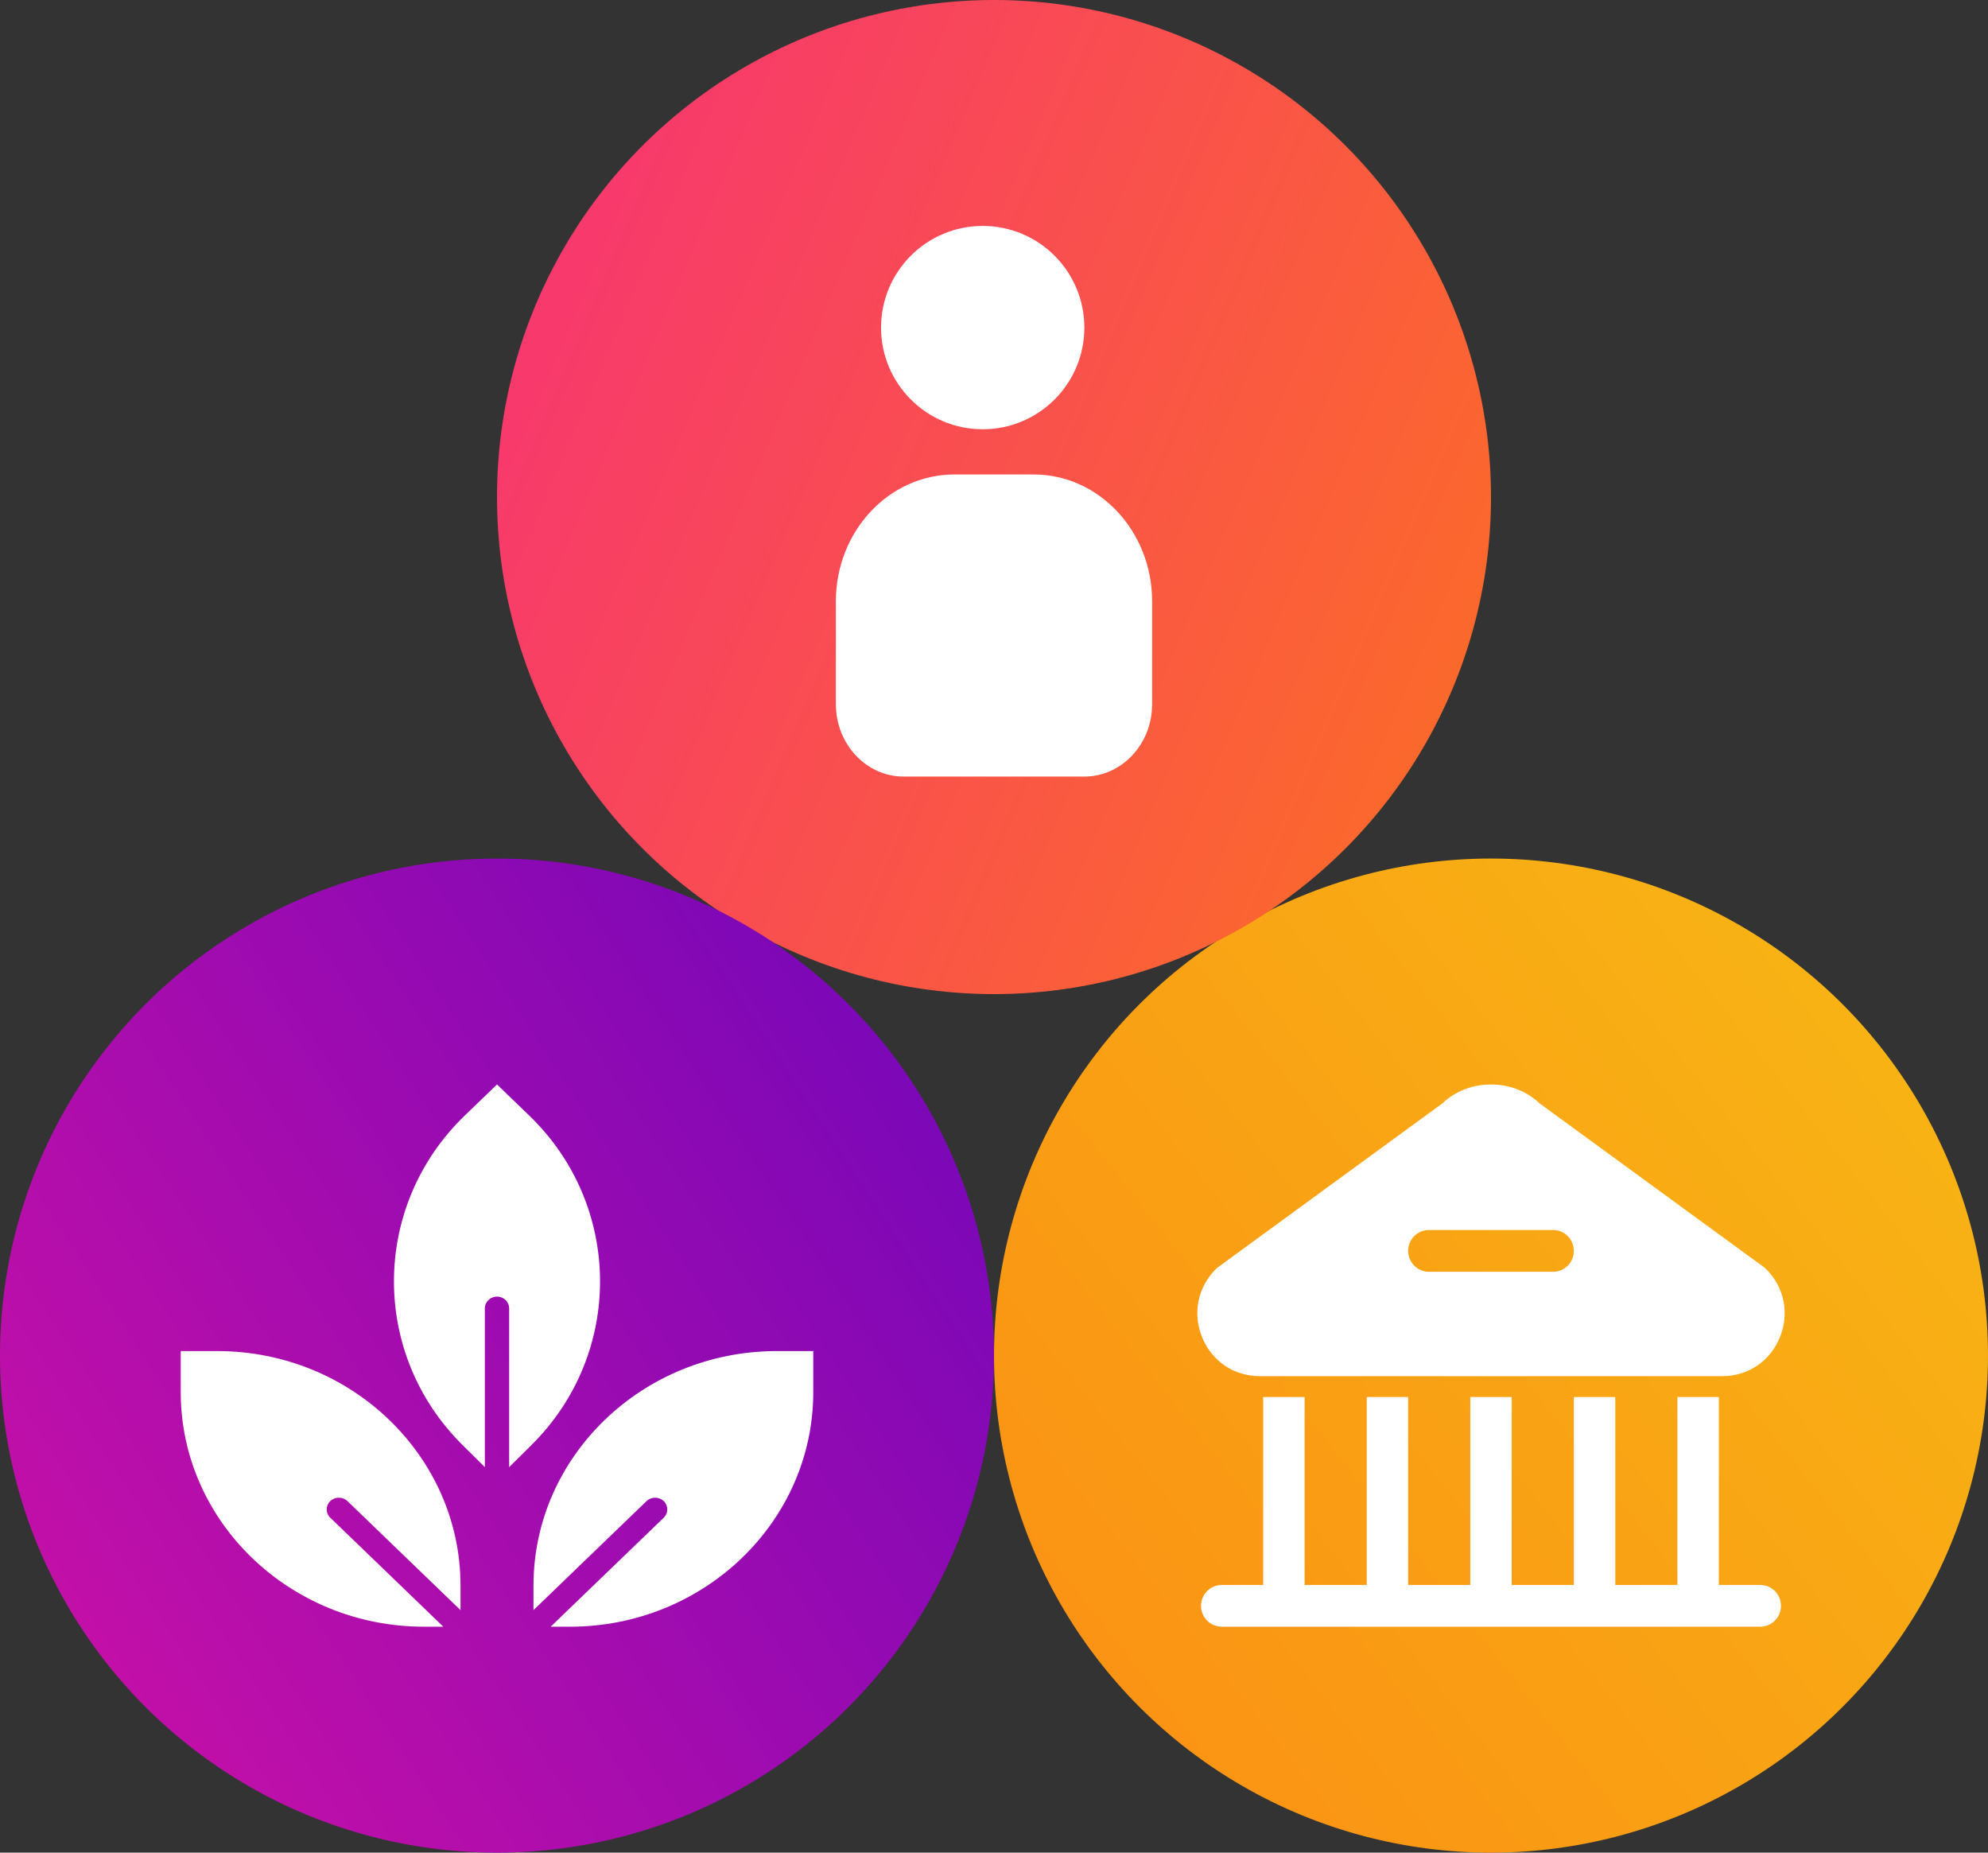
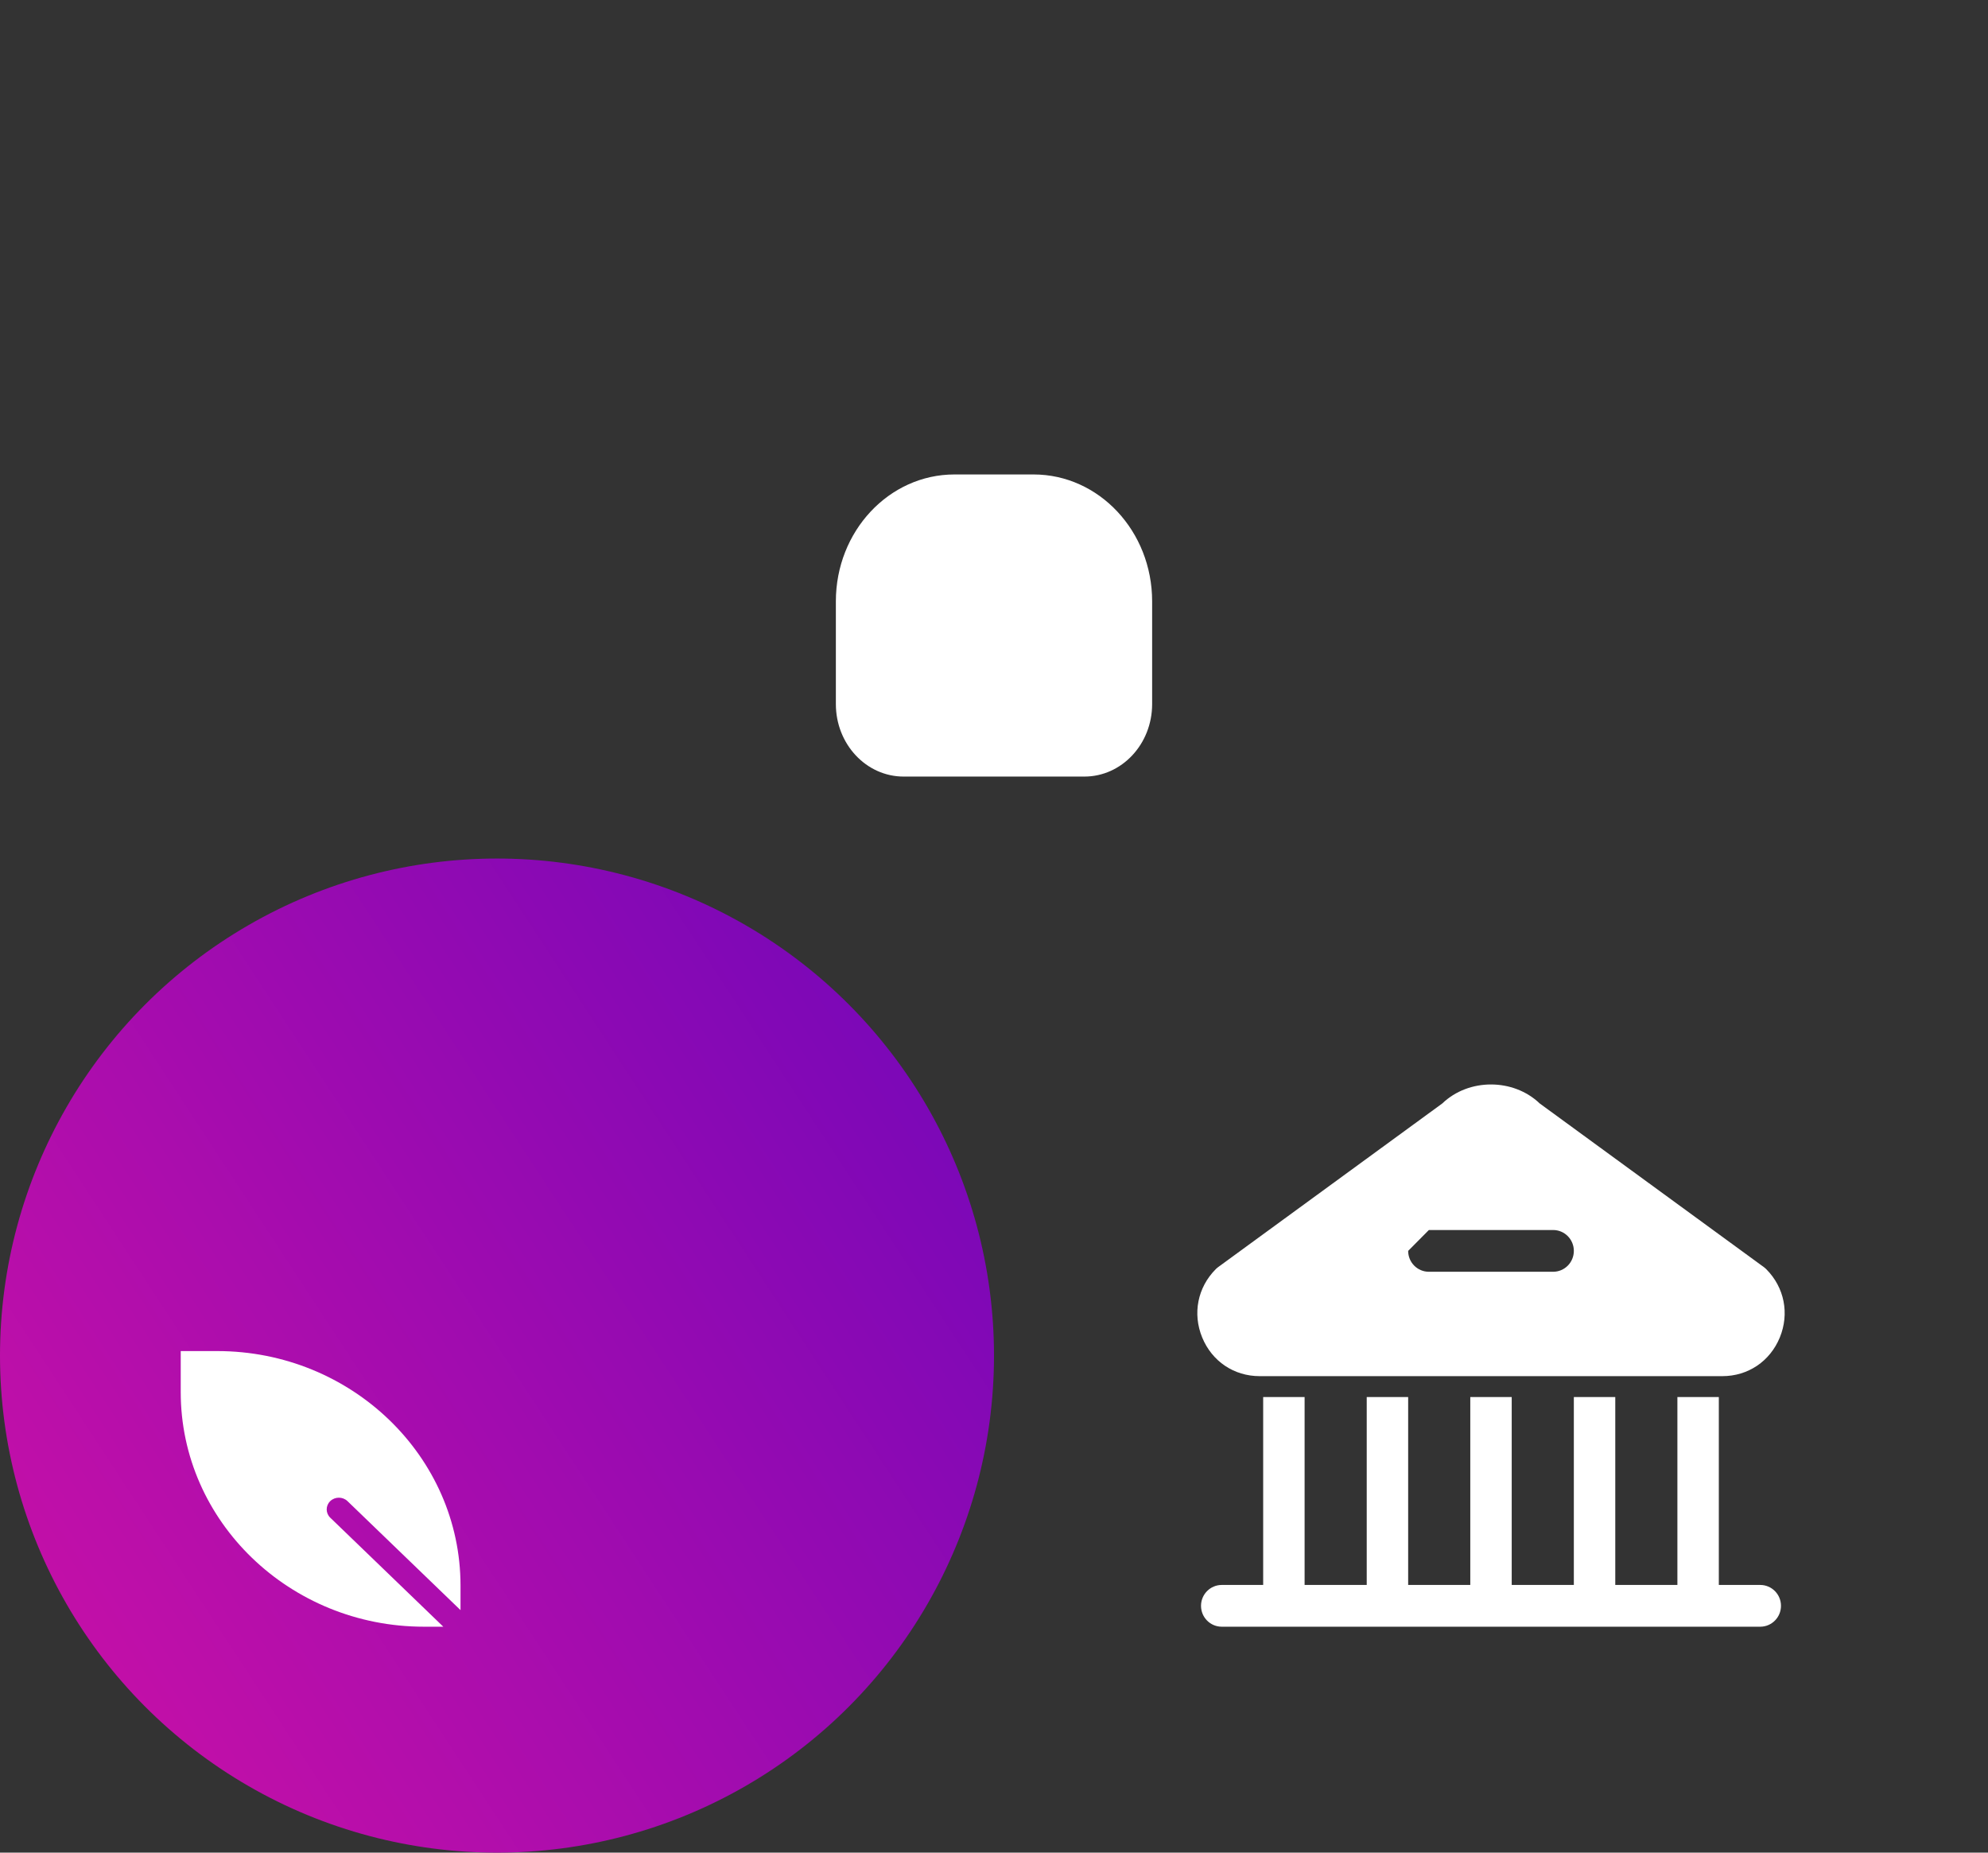
<svg xmlns="http://www.w3.org/2000/svg" width="88px" height="82px" viewBox="0 0 88 82">
  <rect x="0" y="0" width="88" height="82" fill="#333333" stroke="none" />
  <title>security-esg</title>
  <defs>
    <linearGradient x1="-47.496%" y1="134.517%" x2="194.664%" y2="-56.161%" id="linearGradient-1">
      <stop stop-color="#FD7B13" offset="0%" />
      <stop stop-color="#F4DB15" offset="100%" />
    </linearGradient>
    <linearGradient x1="131.396%" y1="82.605%" x2="-62.372%" y2="0%" id="linearGradient-2">
      <stop stop-color="#FD7B13" offset="0%" />
      <stop stop-color="#F4159D" offset="100%" />
    </linearGradient>
    <linearGradient x1="163.605%" y1="-48.297%" x2="-62.976%" y2="100%" id="linearGradient-3">
      <stop stop-color="#3700C6" offset="0.03%" />
      <stop stop-color="#F4159D" offset="100%" />
    </linearGradient>
  </defs>
  <g id="Page-1" stroke="none" stroke-width="1" fill="none" fill-rule="evenodd">
    <g id="Querix-Landing-Security" transform="translate(-1231, -687)">
      <g id="security-esg" transform="translate(1231, 687)">
        <g id="Group-8" transform="translate(44, 38)">
-           <circle id="Oval-Copy" fill="url(#linearGradient-1)" cx="22" cy="22" r="22" />
          <g id="goverment" transform="translate(9, 10)" fill="#FFFFFF" fill-rule="nonzero">
-             <path d="M25.836,23.076 C25.836,23.586 25.425,24 24.919,24 L1.081,24 C0.575,24 0.164,23.586 0.164,23.076 C0.164,22.566 0.575,22.152 1.081,22.152 L2.915,22.152 L2.915,13.835 L4.749,13.835 L4.749,22.152 L7.499,22.152 L7.499,13.835 L9.333,13.835 L9.333,22.152 L12.083,22.152 L12.083,13.835 L13.917,13.835 L13.917,22.152 L16.667,22.152 L16.667,13.835 L18.501,13.835 L18.501,22.152 L21.251,22.152 L21.251,13.835 L23.085,13.835 L23.085,22.152 L24.919,22.152 C25.425,22.152 25.836,22.566 25.836,23.076 Z M0.216,11.199 C-0.217,10.143 0.011,8.986 0.813,8.178 C0.847,8.143 0.884,8.112 0.923,8.083 L10.844,0.84 C12.015,-0.283 13.991,-0.277 15.156,0.84 L25.077,8.083 C25.116,8.112 25.153,8.143 25.187,8.178 C25.989,8.986 26.217,10.143 25.784,11.199 C25.35,12.255 24.376,12.91 23.242,12.91 L2.758,12.91 C1.624,12.91 0.65,12.255 0.216,11.199 Z M9.333,7.366 C9.333,7.876 9.743,8.29 10.25,8.29 L15.75,8.29 C16.257,8.29 16.667,7.876 16.667,7.366 C16.667,6.855 16.257,6.442 15.75,6.442 L10.25,6.442 C9.743,6.442 9.333,6.855 9.333,7.366 L9.333,7.366 Z" id="Shape" />
+             <path d="M25.836,23.076 C25.836,23.586 25.425,24 24.919,24 L1.081,24 C0.575,24 0.164,23.586 0.164,23.076 C0.164,22.566 0.575,22.152 1.081,22.152 L2.915,22.152 L2.915,13.835 L4.749,13.835 L4.749,22.152 L7.499,22.152 L7.499,13.835 L9.333,13.835 L9.333,22.152 L12.083,22.152 L12.083,13.835 L13.917,13.835 L13.917,22.152 L16.667,22.152 L16.667,13.835 L18.501,13.835 L18.501,22.152 L21.251,22.152 L21.251,13.835 L23.085,13.835 L23.085,22.152 L24.919,22.152 C25.425,22.152 25.836,22.566 25.836,23.076 Z M0.216,11.199 C-0.217,10.143 0.011,8.986 0.813,8.178 C0.847,8.143 0.884,8.112 0.923,8.083 L10.844,0.84 C12.015,-0.283 13.991,-0.277 15.156,0.84 L25.077,8.083 C25.116,8.112 25.153,8.143 25.187,8.178 C25.989,8.986 26.217,10.143 25.784,11.199 C25.35,12.255 24.376,12.91 23.242,12.91 L2.758,12.91 C1.624,12.91 0.65,12.255 0.216,11.199 Z M9.333,7.366 C9.333,7.876 9.743,8.29 10.25,8.29 L15.75,8.29 C16.257,8.29 16.667,7.876 16.667,7.366 C16.667,6.855 16.257,6.442 15.75,6.442 L10.25,6.442 L9.333,7.366 Z" id="Shape" />
          </g>
        </g>
        <g id="Group-7" transform="translate(22, 0)" fill-rule="nonzero">
-           <circle id="Oval" fill="url(#linearGradient-2)" cx="22" cy="22" r="22" />
          <g id="Group-39" transform="translate(15, 10)" fill="#FFFFFF">
-             <ellipse id="Oval" cx="6.5" cy="4.5" rx="4.5" ry="4.5" />
            <path d="M11,24.372 L3,24.372 C1.343,24.372 0,22.935 0,21.163 L0,16.616 C0,13.515 2.351,11 5.25,11 L8.75,11 C11.649,11 14,13.515 14,16.616 L14,21.163 C14,22.935 12.657,24.372 11,24.372 Z" id="Path" />
          </g>
        </g>
        <g id="Group-2" transform="translate(0, 38)" fill-rule="nonzero">
          <circle id="Oval-Copy-2" fill="url(#linearGradient-3)" cx="22" cy="22" r="22" />
          <g id="plant" transform="translate(8, 10)" fill="#FFFFFF">
-             <path d="M13.462,9.909 C13.462,9.622 13.703,9.389 14,9.389 C14.297,9.389 14.538,9.622 14.538,9.909 L14.538,16.937 L15.528,15.956 C19.613,11.909 19.566,5.367 15.425,1.374 L14,0 L12.575,1.374 C8.434,5.367 8.387,11.909 12.472,15.956 L13.462,16.937 L13.462,9.909 Z" id="Path" />
            <path d="M6.619,19.175 C6.409,18.973 6.409,18.644 6.619,18.441 C6.83,18.239 7.17,18.239 7.381,18.441 L12.385,23.266 L12.385,22.183 C12.385,16.458 7.554,11.8 1.615,11.8 L0,11.8 L0,13.617 C0,19.342 4.831,24 10.769,24 L11.623,24 L6.619,19.175 Z" id="Path" />
-             <path d="M15.615,22.183 L15.615,23.266 L20.619,18.441 C20.83,18.239 21.17,18.239 21.381,18.441 C21.591,18.644 21.591,18.973 21.381,19.175 L16.377,24 L17.231,24 C23.169,24 28,19.342 28,13.617 L28,11.8 L26.385,11.8 C20.446,11.8 15.615,16.458 15.615,22.183 Z" id="Path" />
          </g>
        </g>
      </g>
    </g>
  </g>
</svg>